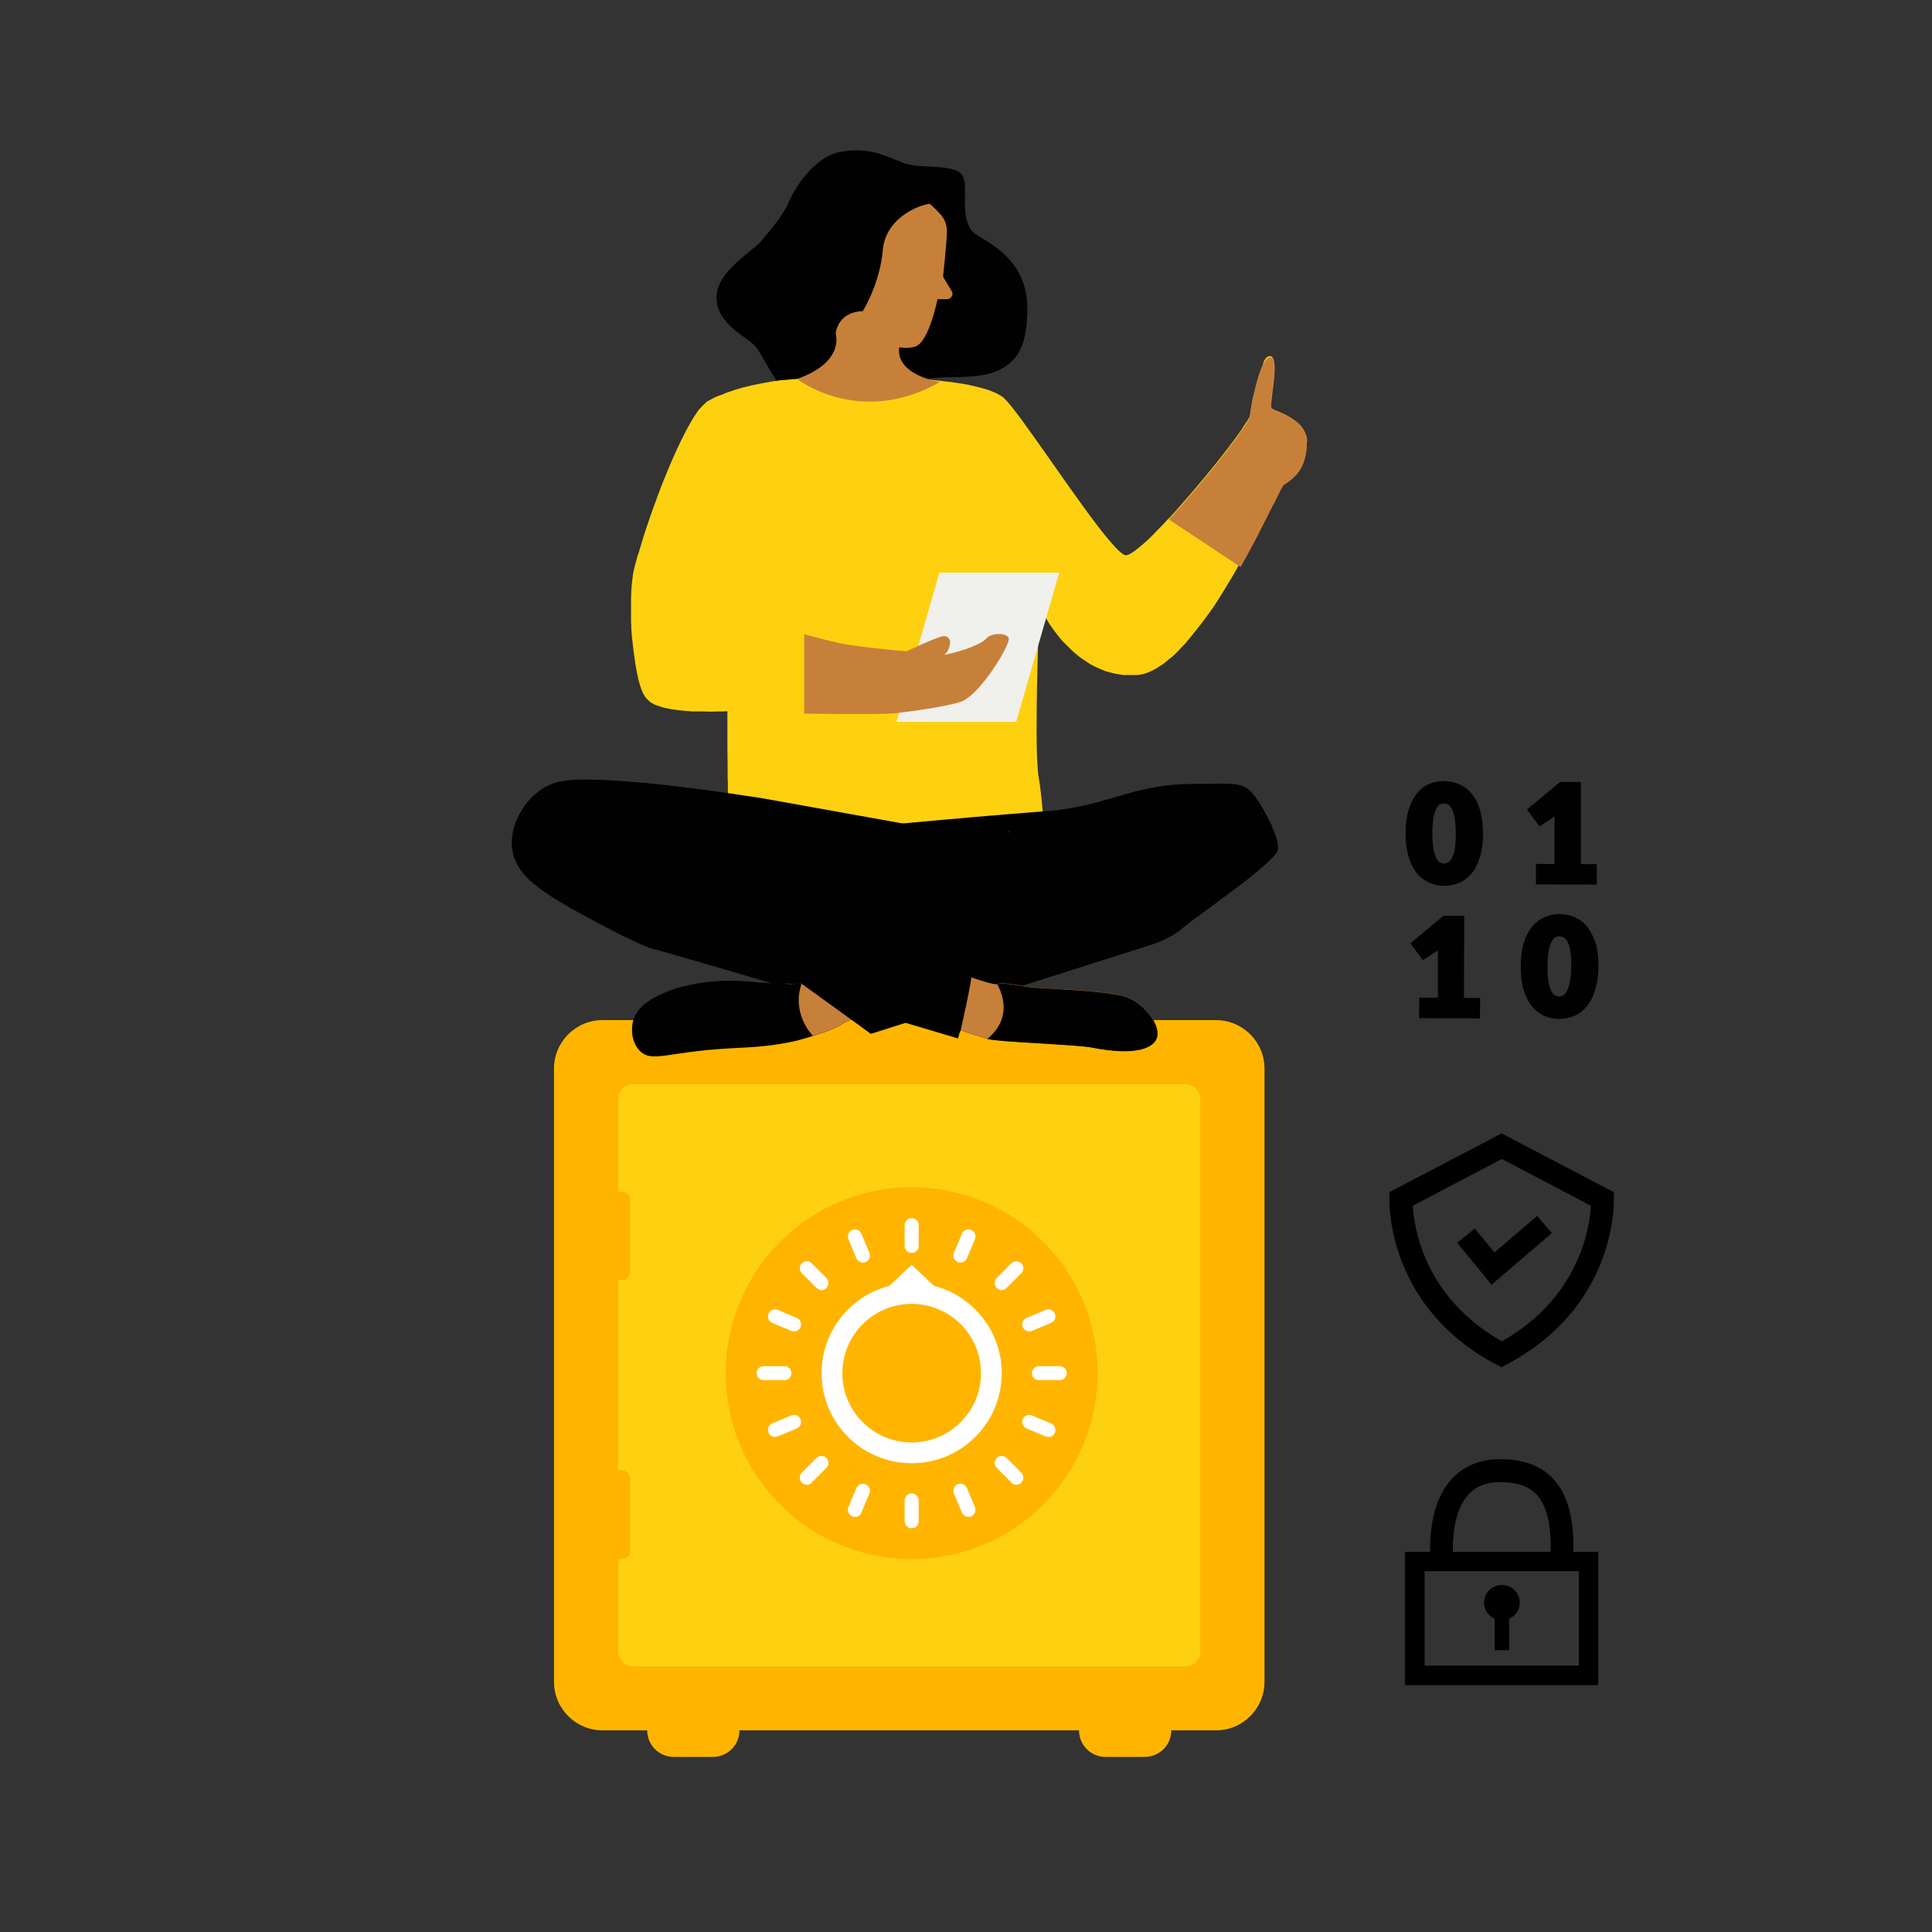
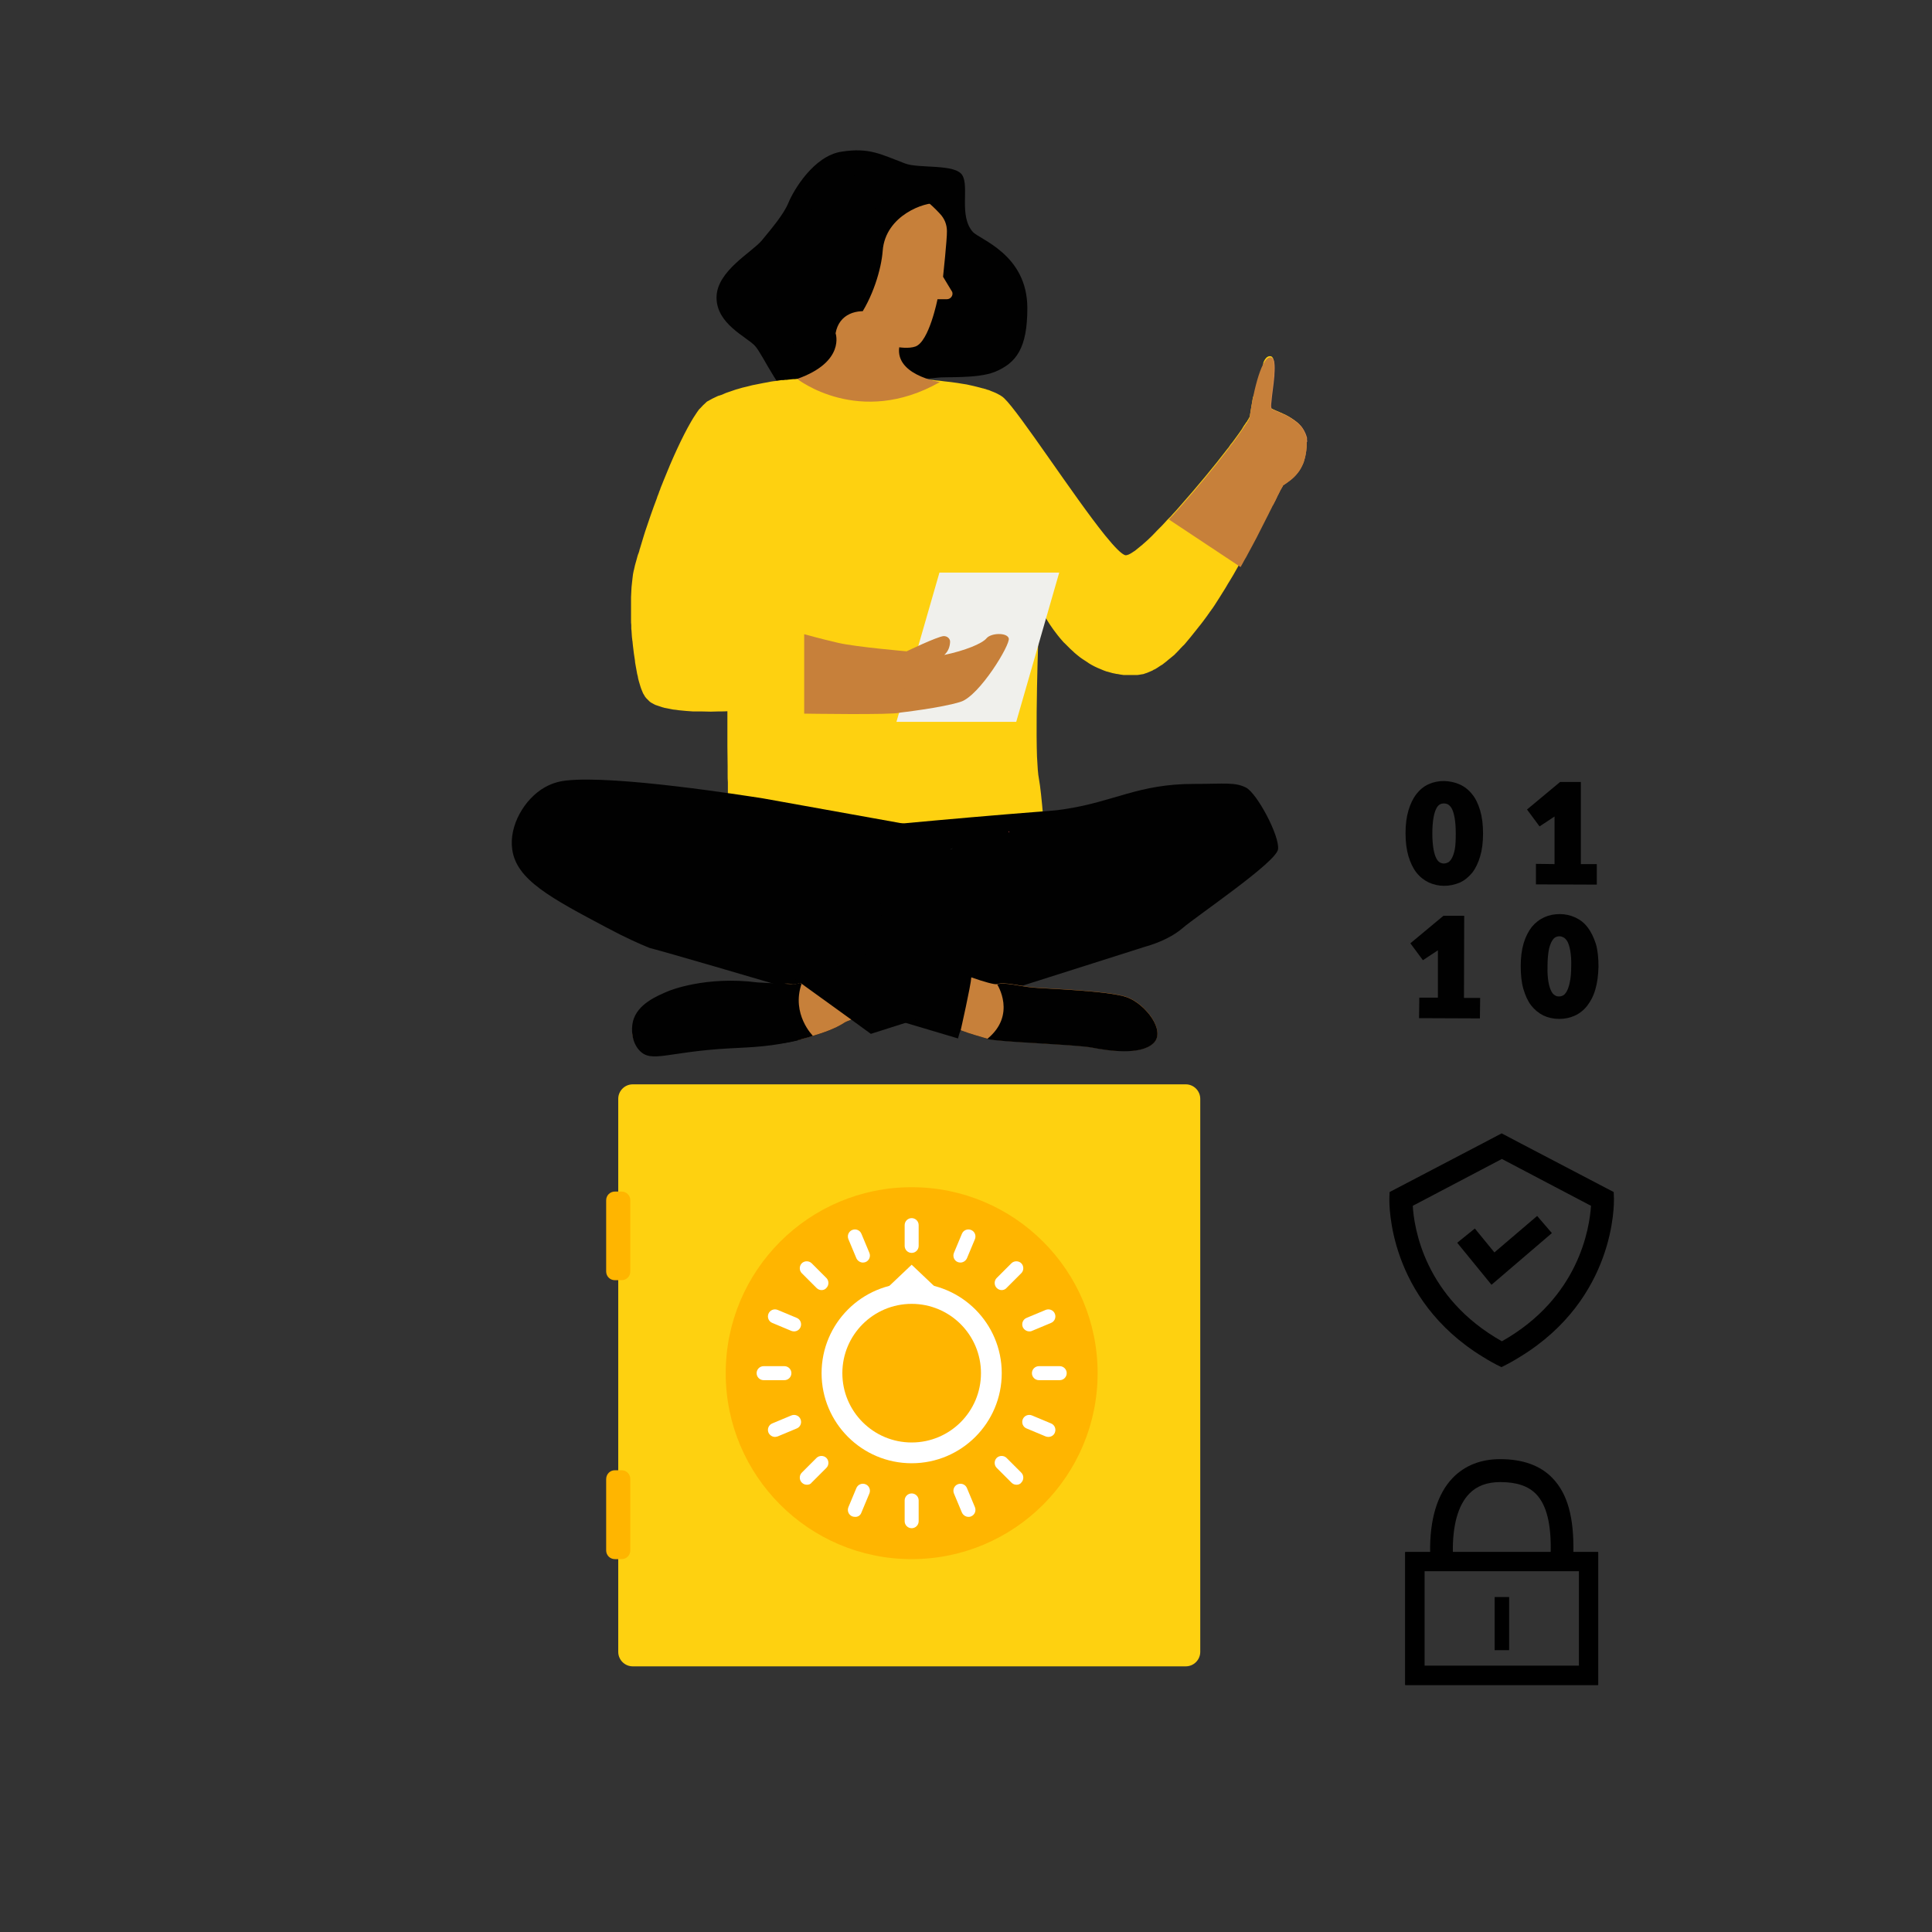
<svg xmlns="http://www.w3.org/2000/svg" version="1.1" id="Layer_1" x="0px" y="0px" viewBox="0 0 800 800" style="enable-background:new 0 0 800 800;" xml:space="preserve">
  <rect x="0" y="0" width="800" height="800" fill="#333333" stroke="none" />
  <style type="text/css">
	.st0{fill:#FFB500;}
	.st1{fill:#FED110;}
	.st2{fill:#FFFFFF;}
	.st3{fill:#010101;}
	.st4{fill:#D5864F;}
	.st5{fill:#C7803A;}
	.st6{fill:#F0F0EC;}
	.st7{fill:#E85358;}
	.st8{fill:#525252;}
</style>
  <g id="webinar_compliance_and_security">
-     <path class="st0" d="M503.4,422.4H249.5c-11.1,0-20.1,9-20.1,20.1v253.9c0,11.1,9,20.1,20.1,20.1h18.5c0,6.1,4.9,11,11,11h16.2   c6.1,0,11-4.9,11-11h140.6c0,6.1,4.9,11,11,11h16.2c6.1,0,11-4.9,11-11h18.5c11.1,0,20.1-9,20.1-20.1V442.5   C523.6,431.4,514.6,422.4,503.4,422.4L503.4,422.4z" />
    <path class="st1" d="M262,449h229c3.3,0,6,2.7,6,6v229c0,3.3-2.7,6-6,6H262c-3.3,0-6-2.7-6-6V455C256,451.7,258.7,449,262,449z" />
    <circle class="st0" cx="377.5" cy="568.6" r="77" />
    <circle class="st0" cx="377.5" cy="568.6" r="69.1" />
    <circle class="st2" cx="377.5" cy="568.6" r="37.3" />
    <polygon class="st2" points="389.2,534.8 365.8,534.8 377.5,523.7  " />
    <path class="st2" d="M377.5,518.8c-1.6,0-2.9-1.3-2.9-2.9v-8.6c0-1.6,1.3-2.9,2.9-2.9s2.9,1.3,2.9,2.9v8.6   C380.4,517.5,379.1,518.8,377.5,518.8z" />
    <path class="st2" d="M357.3,522.8c-1.1,0-2.2-0.7-2.7-1.8l-3.3-7.9c-0.6-1.5,0.1-3.2,1.6-3.8c1.5-0.6,3.2,0.1,3.8,1.6l3.3,7.9   c0.6,1.5-0.1,3.2-1.6,3.8C358.1,522.7,357.7,522.8,357.3,522.8L357.3,522.8z" />
    <path class="st2" d="M340.2,534.2c-0.8,0-1.5-0.3-2.1-0.9l-6.1-6.1c-1.1-1.1-1.1-3,0-4.1s3-1.1,4.1,0l6.1,6.1c1.1,1.1,1.1,3,0,4.1   C341.7,533.9,341,534.2,340.2,534.2z" />
    <path class="st2" d="M328.8,551.3c-0.4,0-0.8-0.1-1.1-0.2l-7.9-3.3c-1.5-0.6-2.2-2.3-1.6-3.8c0.6-1.5,2.3-2.2,3.8-1.6l7.9,3.3   c1.5,0.6,2.2,2.3,1.6,3.8C331,550.7,329.9,551.3,328.8,551.3L328.8,551.3z" />
    <path class="st2" d="M324.8,571.5h-8.6c-1.6,0-2.9-1.3-2.9-2.9s1.3-2.9,2.9-2.9h8.6c1.6,0,2.9,1.3,2.9,2.9S326.4,571.5,324.8,571.5   z" />
    <path class="st2" d="M320.9,595c-1.1,0-2.2-0.7-2.7-1.8c-0.6-1.5,0.1-3.2,1.6-3.8l7.9-3.3c1.5-0.6,3.2,0.1,3.8,1.6   c0.6,1.5-0.1,3.2-1.6,3.8l-7.9,3.3C321.6,594.9,321.2,595,320.9,595L320.9,595z" />
    <path class="st2" d="M334.1,614.8c-0.8,0-1.5-0.3-2.1-0.9c-1.1-1.1-1.1-3,0-4.1l6.1-6.1c1.1-1.1,3-1.1,4.1,0s1.1,3,0,4.1l-6.1,6.1   C335.6,614.6,334.9,614.8,334.1,614.8z" />
    <path class="st2" d="M354,628.1c-0.4,0-0.8-0.1-1.1-0.2c-1.5-0.6-2.2-2.3-1.6-3.8l3.3-7.9c0.6-1.5,2.3-2.2,3.8-1.6   c1.5,0.6,2.2,2.3,1.6,3.8l-3.3,7.9C356.3,627.5,355.2,628.2,354,628.1L354,628.1z" />
    <path class="st2" d="M377.5,632.8c-1.6,0-2.9-1.3-2.9-2.9v-8.6c0-1.6,1.3-2.9,2.9-2.9s2.9,1.3,2.9,2.9v8.6   C380.4,631.5,379.1,632.8,377.5,632.8z" />
    <path class="st2" d="M401,628.1c-1.1,0-2.2-0.7-2.7-1.8l-3.3-7.9c-0.6-1.5,0.1-3.2,1.6-3.8c1.5-0.6,3.2,0.1,3.8,1.6l3.3,7.9   c0.6,1.5-0.1,3.2-1.6,3.8C401.7,628.1,401.3,628.1,401,628.1L401,628.1z" />
    <path class="st2" d="M420.9,614.8c-0.8,0-1.5-0.3-2.1-0.9l-6.1-6.1c-1.1-1.1-1.1-3,0-4.1s3-1.1,4.1,0l6.1,6.1c1.1,1.1,1.1,3,0,4.1   C422.4,614.6,421.6,614.8,420.9,614.8z" />
    <path class="st2" d="M434.1,595c-0.4,0-0.8-0.1-1.1-0.2l-7.9-3.3c-1.5-0.6-2.2-2.3-1.6-3.8c0.6-1.5,2.3-2.2,3.8-1.6l7.9,3.3   c1.5,0.6,2.2,2.3,1.6,3.8C436.4,594.3,435.3,595,434.1,595L434.1,595z" />
    <path class="st2" d="M438.8,571.5h-8.6c-1.6,0-2.9-1.3-2.9-2.9s1.3-2.9,2.9-2.9h8.6c1.6,0,2.9,1.3,2.9,2.9S440.4,571.5,438.8,571.5   z" />
    <path class="st2" d="M426.2,551.3c-1.1,0-2.2-0.7-2.7-1.8c-0.6-1.5,0.1-3.2,1.6-3.8l7.9-3.3c1.5-0.6,3.2,0.1,3.8,1.6   c0.6,1.5-0.1,3.2-1.6,3.8l-7.9,3.3C426.9,551.3,426.6,551.3,426.2,551.3L426.2,551.3z" />
    <path class="st2" d="M414.8,534.2c-0.8,0-1.5-0.3-2.1-0.9c-1.1-1.1-1.1-3,0-4.1l6.1-6.1c1.1-1.1,3-1.1,4.1,0s1.1,3,0,4.1l-6.1,6.1   C416.3,533.9,415.5,534.2,414.8,534.2z" />
    <path class="st2" d="M397.7,522.8c-0.4,0-0.8-0.1-1.1-0.2c-1.5-0.6-2.2-2.3-1.6-3.8l3.3-7.9c0.6-1.5,2.3-2.2,3.8-1.6   c1.5,0.6,2.2,2.3,1.6,3.8l-3.3,7.9C399.9,522.1,398.8,522.8,397.7,522.8L397.7,522.8z" />
    <circle class="st0" cx="377.5" cy="568.6" r="28.7" />
    <path class="st0" d="M254.6,493.4h2.8c2,0,3.6,1.6,3.6,3.6v29.5c0,2-1.6,3.6-3.6,3.6h-2.8c-2,0-3.6-1.6-3.6-3.6V497   C251,495,252.6,493.4,254.6,493.4z" />
    <path class="st0" d="M255.6,499h0.9c0.6,0,1.1,0.5,1.1,1.1v16c0,0.6-0.5,1.1-1.1,1.1h-0.9c-0.6,0-1.1-0.5-1.1-1.1v-16   C254.5,499.5,255,499,255.6,499z" />
    <path class="st0" d="M255.6,520h0.9c0.6,0,1.1,0.5,1.1,1.1v2.4c0,0.6-0.5,1.1-1.1,1.1h-0.9c-0.6,0-1.1-0.5-1.1-1.1v-2.4   C254.5,520.5,255,520,255.6,520z" />
    <path class="st0" d="M254.6,608.8h2.8c2,0,3.6,1.6,3.6,3.6V642c0,2-1.6,3.6-3.6,3.6h-2.8c-2,0-3.6-1.6-3.6-3.6v-29.5   C251,610.4,252.6,608.8,254.6,608.8z" />
    <path class="st0" d="M255.6,614.5h0.9c0.6,0,1.1,0.5,1.1,1.1v16c0,0.6-0.5,1.1-1.1,1.1h-0.9c-0.6,0-1.1-0.5-1.1-1.1v-16   C254.5,615,255,614.5,255.6,614.5z" />
    <path class="st0" d="M255.6,635.5h0.9c0.6,0,1.1,0.5,1.1,1.1v2.4c0,0.6-0.5,1.1-1.1,1.1h-0.9c-0.6,0-1.1-0.5-1.1-1.1v-2.4   C254.5,636,255,635.5,255.6,635.5z" />
  </g>
  <g id="devopsagile">
    <path class="st3" d="M374.8,67.7c5.8,2.2,20.8,0,23.7,4.9s-1.5,16.8,4.3,23.4c2.8,3.2,22.6,9.3,22.6,31.6   c0,16.5-4.5,22.7-13.5,26.4c-7.2,2.9-20.7,1.9-23.8,2.4s-22,1.1-29.5,3.9c-7.5,2.9-18.8,9.6-26.9,7.2c-8.1-2.3-15.6-20.6-19.1-24.3   c-3.5-3.8-15.9-9-15.9-20c0-11,14.8-18.8,18.8-23.7c4-4.9,9-10.7,11-15.6s10.4-19.4,22-21.1C360,61,364.7,63.9,374.8,67.7   L374.8,67.7z" />
    <path class="st1" d="M541,182.7c0-0.3,0-0.5-0.1-0.8c0-0.1,0-0.2,0-0.3c0-0.1,0-0.2,0-0.3c0-0.2-0.1-0.4-0.1-0.6   c0-0.2-0.1-0.4-0.2-0.6c0-0.2-0.1-0.4-0.2-0.5c0-0.1-0.1-0.2-0.1-0.3c-0.1-0.2-0.2-0.4-0.3-0.6c-0.1-0.1-0.1-0.2-0.2-0.4   s-0.1-0.2-0.2-0.4c-0.1-0.1-0.1-0.2-0.2-0.3s-0.1-0.2-0.2-0.3c-0.1-0.2-0.3-0.4-0.4-0.6c-0.2-0.2-0.3-0.4-0.5-0.6   c-0.6-0.7-1.2-1.3-2-1.8c0,0-0.1-0.1-0.1-0.1c-0.1-0.1-0.3-0.2-0.4-0.3c-0.8-0.6-1.7-1.1-2.5-1.6c-0.2-0.1-0.4-0.2-0.6-0.3   c-0.3-0.2-0.7-0.4-1-0.5c-0.3-0.1-0.5-0.2-0.8-0.4c-0.1,0-0.1-0.1-0.2-0.1c0,0,0,0-0.1,0v0c-0.1,0-0.1-0.1-0.2-0.1   c-1.4-0.6-2.6-1.1-3.4-1.5c-0.2-0.1-0.3-0.2-0.5-0.2c0,0-0.1-0.1-0.1-0.1l0,0l0,0c-0.1-0.1-0.1-0.1-0.2-0.1v0c0,0,0,0,0,0   c0,0-0.1-0.1-0.1-0.1c0,0,0,0,0-0.1c0,0,0-0.1-0.1-0.1c0-0.1-0.1-0.1-0.1-0.3c0,0,0,0,0-0.1c0-0.1-0.1-0.2-0.1-0.3c0,0,0-0.1,0-0.1   c0,0,0-0.1,0-0.1l0,0c0,0,0-0.1,0-0.1c0-0.2-0.1-0.4-0.1-0.7l0.5-1.3c0.3-2.7,0.9-6.9,1.2-10.6c-1.7-0.1-3.5-0.1-3.5-0.2   c0-0.1,1.9-0.2,3.6-0.3c0.3-3.9,0.1-7.1-1.5-7.1h-0.1c-0.1,0-0.1,0-0.2,0c-0.1,0-0.2,0-0.2,0c-0.1,0-0.2,0.1-0.3,0.1   c-0.1,0-0.1,0-0.2,0.1c-0.1,0-0.1,0.1-0.2,0.1c-0.1,0.1-0.2,0.1-0.3,0.2c0,0-0.1,0.1-0.1,0.1c-0.4,0.4-0.7,0.8-1,1.4   c0,0.1-0.1,0.2-0.1,0.3c0,0.1-0.1,0.1-0.1,0.2c0,0.1,0,0.1-0.1,0.2c0,0,0,0.1,0,0.1c0,0.1,0,0.1,0,0.2c0,0.1-0.1,0.3-0.1,0.4   c0,0.1,0,0.2,0,0.2l0,0.2c0,0.3-0.1,0.5-0.1,0.8c0,0.1,0,0.3-0.1,0.4c-0.1,0.6-0.1,1.1-0.2,1.8c0,0.4,0,0.8-0.1,1.1   c0,0.3-2.3,5.8-3.7,9.2l-1.2,7.2c0,0.1,0,0.2,0,0.2c0,0.1,0,0.2-0.1,0.3c0,0.1-0.1,0.2-0.1,0.4c0,0.1,0,0.1-0.1,0.1   c-0.1,0.2-0.2,0.5-0.4,0.8c-0.2,0.3-0.4,0.6-0.6,1c0,0.1-0.1,0.1-0.2,0.2c-0.1,0.1-0.1,0.2-0.2,0.3c-0.1,0.1-0.1,0.2-0.2,0.3h0   c-0.1,0.1-0.1,0.2-0.2,0.3l-0.2,0.3c0,0-0.1,0.1-0.1,0.1l0,0l0,0c-0.2,0.3-0.3,0.5-0.5,0.8h0c0,0,0,0.1-0.1,0.1c0,0,0,0,0,0.1   c-0.2,0.3-0.3,0.5-0.5,0.8c-0.7,1.1-1.6,2.2-2.5,3.5c-0.4,0.5-0.7,1-1.1,1.5c-0.3,0.4-0.6,0.8-0.9,1.1c-0.2,0.3-0.4,0.6-0.6,0.9   s-0.4,0.6-0.7,0.9c-5.5,7.2-12.9,16.1-19.9,24c-0.9,1-1.8,2.1-2.7,3c-0.3,0.3-0.5,0.6-0.8,0.9c-0.1,0.1-0.2,0.3-0.4,0.4   c-0.1,0.1-0.2,0.2-0.4,0.4h0v0c-0.2,0.3-0.5,0.5-0.8,0.8c-0.3,0.3-0.5,0.6-0.8,0.9c-0.5,0.5-0.9,1-1.4,1.5c-1.4,1.4-2.7,2.7-3.9,4   c-1.4,1.4-2.7,2.6-4,3.7c-0.2,0.2-0.4,0.4-0.6,0.5c-0.8,0.7-1.5,1.2-2.2,1.8c-0.1,0.1-0.3,0.2-0.5,0.4c-0.1,0-0.1,0.1-0.2,0.1   c-0.1,0.1-0.2,0.2-0.3,0.2c-1.5,1.1-2.7,1.6-3.4,1.5c-1.5-0.3-4.5-3.4-8.4-8.2c-13-16.1-35.5-50.9-41.8-56.8   c-0.2-0.2-0.5-0.4-0.7-0.6c-0.1-0.1-0.2-0.1-0.3-0.2c-0.1-0.1-0.2-0.1-0.3-0.2c-0.1-0.1-0.3-0.2-0.5-0.3c-0.1-0.1-0.3-0.2-0.4-0.2   c-0.1-0.1-0.2-0.1-0.3-0.2c-0.1-0.1-0.3-0.1-0.4-0.2c-0.2-0.1-0.4-0.2-0.6-0.3c-0.4-0.2-0.8-0.3-1.2-0.5c-0.2-0.1-0.4-0.1-0.5-0.2   c0,0,0,0,0,0c-0.2-0.1-0.4-0.1-0.5-0.2c-0.1-0.1-0.3-0.1-0.5-0.2c-0.2-0.1-0.5-0.2-0.7-0.2c-0.3-0.1-0.5-0.2-0.8-0.3   c-0.3-0.1-0.5-0.1-0.8-0.2c-0.1-0.1-0.2-0.1-0.4-0.1c-0.4-0.1-0.7-0.2-1.1-0.3c-0.9-0.2-1.8-0.5-2.8-0.7c-0.3-0.1-0.6-0.1-0.9-0.2   c-0.3-0.1-0.6-0.1-0.9-0.2c-0.3-0.1-0.6-0.1-0.9-0.2c-0.6-0.1-1.3-0.2-1.9-0.3c-0.6-0.1-1.2-0.2-1.8-0.3c-1-0.1-1.9-0.3-2.9-0.4   c-0.3,0-0.6-0.1-0.9-0.1c-0.6-0.1-1.2-0.1-1.8-0.2c-0.5-0.1-1-0.1-1.5-0.2c-0.3,0-0.7-0.1-1-0.1c-0.4,0-0.8-0.1-1.2-0.1   c-0.2,0-0.4,0-0.5-0.1c-0.5-0.1-1.1-0.1-1.6-0.1c-0.7-0.1-1.4-0.1-2-0.2c-0.4,0-0.7-0.1-1.1-0.1c-0.7-0.1-1.3-0.1-2-0.1   c0,0-0.1,0-0.1,0c-0.2,0-0.4,0-0.5,0c-0.1,0-0.3,0-0.4,0c-0.1,0-0.2,0-0.4,0c-0.3,0-0.6-0.1-0.9-0.1c-0.1,0-0.3,0-0.4,0   c-0.2,0-0.4,0-0.6,0c-0.2,0-0.4,0-0.6,0c-0.1,0-0.2,0-0.3,0c-0.9-0.1-1.6-0.1-2.5-0.1v0c-0.2,0-0.4,0-0.6,0c-0.5,0-0.8,0-0.8,0   h-36.2c-0.8,0-1.6,0-2.4,0c-0.8,0-1.7,0.1-2.5,0.1c-0.3,0-0.6,0.1-1,0.1c-0.5,0.1-1,0.1-1.6,0.1c-0.3,0-0.6,0.1-1,0.1   c-0.3,0-0.6,0.1-0.9,0.1c-0.4,0.1-0.9,0.1-1.3,0.1c-0.4,0.1-0.9,0.1-1.3,0.1c-0.1,0-0.2,0-0.3,0c-0.4,0.1-0.9,0.1-1.3,0.2   c-0.4,0.1-0.9,0.1-1.3,0.2c-0.1,0-0.2,0-0.2,0c-0.5,0.1-0.9,0.1-1.4,0.2c-0.5,0.1-1,0.2-1.5,0.3c-0.5,0.1-1.1,0.2-1.7,0.3   c-1.2,0.2-2.3,0.5-3.5,0.7c-0.7,0.1-1.5,0.3-2.2,0.5c-0.4,0.1-0.8,0.2-1.2,0.3c-0.6,0.1-1.1,0.3-1.7,0.4l-0.7,0.2   c-0.2,0.1-0.4,0.1-0.7,0.2c-0.1,0-0.2,0.1-0.3,0.1c-0.4,0.1-0.8,0.2-1.1,0.3c-0.9,0.3-1.8,0.6-2.6,0.9c-0.2,0.1-0.4,0.1-0.6,0.2   c-0.6,0.2-1.2,0.4-1.8,0.7c-0.1,0.1-0.3,0.1-0.4,0.2c-0.1,0-0.2,0.1-0.3,0.1c-0.2,0.1-0.4,0.2-0.6,0.2c-0.2,0.1-0.4,0.2-0.6,0.2   l-0.3,0.1c-0.2,0.1-0.4,0.1-0.5,0.2c-1.4,0.6-2.7,1.3-3.9,2c-0.3,0.1-0.6,0.4-0.8,0.6c-0.1,0.1-0.1,0.1-0.2,0.2   c-0.6,0.5-1.3,1.2-2,2c-0.1,0.1-0.2,0.2-0.3,0.3c-0.1,0.1-0.2,0.2-0.3,0.3c-0.1,0.1-0.2,0.2-0.3,0.4c-0.4,0.5-0.7,1-1.1,1.6   c-0.7,1-1.3,2-2,3.2c-3.7,6.4-7.8,15.4-11.5,24.7c-0.3,0.7-0.5,1.4-0.8,2c-0.2,0.5-0.4,1-0.5,1.4c-0.2,0.4-0.4,0.9-0.5,1.3   c-0.1,0.3-0.2,0.5-0.3,0.8c-0.2,0.5-0.4,0.9-0.5,1.4c-1.8,4.7-3.4,9.4-4.8,13.6c-0.2,0.6-0.4,1.3-0.6,1.9c-0.6,1.9-1.1,3.6-1.6,5.3   c-0.1,0.2-0.1,0.4-0.2,0.6c0,0.2-0.1,0.4-0.1,0.5c-0.1,0.3-0.2,0.6-0.3,0.9c0,0.1,0,0.1-0.1,0.2c-0.1,0.3-0.2,0.6-0.3,0.9   c-0.3,1-0.5,2-0.8,2.9c-0.1,0.4-0.2,0.7-0.3,1.1c-0.1,0.6-0.3,1.2-0.4,1.8c0,0.1-0.1,0.2-0.1,0.3c-0.2,0.9-0.4,2-0.5,3.2   c-0.1,0.6-0.1,1.2-0.2,1.8c-0.1,0.6-0.1,1.3-0.2,1.9c0,0.6-0.1,1.3-0.1,2c0,0.7-0.1,1.4-0.1,2.1c0,0.4,0,0.8,0,1.1   c0,0.7,0,1.5,0,2.2c0,0.4,0,0.9,0,1.3c0,0.5,0,1,0,1.6v0.4c0,0.5,0,0.9,0,1.4c0,0.5,0,1,0,1.5c0,0.7,0,1.4,0.1,2.1   c0,0.3,0,0.5,0,0.8c0,0.5,0,1,0.1,1.5c0.1,1.2,0.1,2.4,0.3,3.6c0,0.2,0,0.5,0.1,0.7c0,0.4,0.1,0.7,0.1,1.1l0.1,0.9   c0.2,2,0.5,4,0.8,5.9c0,0.3,0.1,0.7,0.1,1c0.2,1.4,0.5,2.6,0.7,3.9c0,0.2,0.1,0.4,0.1,0.6c0.1,0.4,0.2,0.8,0.3,1.2   c0,0.2,0.1,0.4,0.1,0.6l0.1,0.5c0.1,0.4,0.2,0.7,0.3,1.1c0.1,0.4,0.2,0.7,0.3,1s0.2,0.7,0.3,1c0.1,0.3,0.2,0.6,0.3,0.9   c0.2,0.6,0.5,1.1,0.7,1.7c0.1,0.2,0.2,0.5,0.4,0.7c0.3,0.6,0.6,1.1,1,1.5c0.1,0.1,0.1,0.1,0.2,0.2c0.1,0.1,0.1,0.1,0.2,0.2   c0.1,0.1,0.1,0.1,0.2,0.2c0,0,0.1,0.1,0.2,0.2c0.1,0.1,0.2,0.2,0.3,0.3c0.1,0.1,0.2,0.2,0.3,0.3c0.1,0.1,0.3,0.2,0.4,0.3   c0.1,0.1,0.3,0.2,0.5,0.3c0.3,0.2,0.7,0.4,1.1,0.6c0.1,0.1,0.3,0.1,0.4,0.2c0.4,0.1,0.8,0.3,1.2,0.4c0.4,0.1,0.8,0.3,1.2,0.4   c0.2,0.1,0.4,0.1,0.6,0.2c0.2,0,0.4,0.1,0.7,0.2c0,0,0,0,0,0c0.2,0,0.4,0.1,0.6,0.1c1,0.2,2,0.4,3,0.6c0.3,0,0.6,0.1,1,0.1h0   c0.5,0.1,1,0.1,1.4,0.2c2,0.2,4,0.4,6,0.5c0.3,0,0.6,0,0.9,0c0.3,0,0.6,0,1,0c0.5,0,0.9,0,1.4,0c0.2,0,0.4,0,0.5,0   c2.4,0.1,4.6,0.1,6.3,0h0.3c0.3,0,0.6,0,0.9,0h0.1c1.7,0,2.7-0.1,2.7-0.1v0.3l0,0.4v0.5l0,0.1v0.5l0,0.4l0,1.1l0,1.2v0.3l0,0.9   c0,0.1,0,0.2,0,0.4v0.4c0,0.2,0,0.5,0,0.8c0,0.1,0,0.3,0,0.4c0,0.2,0,0.5,0,0.8v0.5c0,0.4,0,0.9,0,1.3v0.2c0,0.3,0,0.5,0,0.8   c0,0.2,0,0.4,0,0.6v0.3c0,0.5,0,1,0,1.5c0,0.3,0,0.6,0,0.9l0.1,8.3l0,0.3l0,1.9c0,0.3,0,0.7,0,1c0,1.1,0,2.3,0.1,3.4   c0,0.8,0,47.5,0,48.3c0,0.6,0,1.1,0,1.7c0,0.8,0,1.5,0,2.2c0,0.3,0,0.5,0,0.8c0,0.3,0,0.6,0,0.9c0,0.4,0,0.7,0,1.1   c0,0.2,0,0.4,0,0.5c0,0.4,0,0.7,0,1.1v0.4c0,1.3,0,2.6,0.1,3.8c0,0.3,0,0.7,0,1v0.5c0,0.5,0,0.9,0,1.4c0,1,0,2,0,2.8   c0,0.3,0,0.6,0,0.9v0.1c5.7,1,11,3.1,16.8,4c4.8,0.8,7.8,6,7.8,10.6c7.3,0.2,16.3,0.3,26.1,0.2c28.3-0.1,63-1.7,81.6-7.7   c2-6.2-1.4-64.4-3.6-76.1c-0.4-1.9-0.6-5.2-0.8-9.2c-0.7-20.6,1-62.4,1-62.4s2.5,5.8,7.6,12.2c0.7,0.9,1.4,1.7,2.2,2.6   c0.2,0.2,0.4,0.5,0.7,0.7c0.1,0.1,0.2,0.2,0.4,0.4c0.6,0.6,1.2,1.2,1.8,1.8c0.4,0.4,0.8,0.7,1.2,1.1c0.1,0.1,0.3,0.2,0.4,0.4   c0.7,0.6,1.5,1.3,2.3,1.9c0.1,0.1,0.3,0.2,0.4,0.3c0.2,0.2,0.5,0.3,0.7,0.5c0.8,0.5,1.5,1,2.3,1.5c0.1,0.1,0.3,0.2,0.4,0.3   c1.6,1,3.2,1.8,5,2.5c0.2,0.1,0.5,0.2,0.7,0.3c0.4,0.2,0.8,0.3,1.3,0.5c0.2,0.1,0.5,0.2,0.7,0.2c0.7,0.2,1.4,0.4,2.1,0.6   c0.2,0,0.3,0.1,0.5,0.1c0.1,0,0.3,0.1,0.5,0.1c0.4,0.1,0.8,0.2,1.2,0.2c0.2,0,0.4,0.1,0.5,0.1c0.2,0,0.4,0.1,0.5,0.1   c0.5,0.1,1,0.1,1.4,0.2c0.2,0,0.4,0,0.6,0c0.1,0,0.2,0,0.4,0c0.3,0,0.6,0,0.9,0c0.1,0,0.1,0,0.2,0c0.2,0,0.4,0,0.5,0   c0.5,0,0.9,0,1.4,0c0.2,0,0.4,0,0.6,0c0,0,0,0,0.1,0c0.1,0,0.1,0,0.2,0c0.1,0,0.3,0,0.5,0h0c0.1,0,0.3,0,0.4,0   c0.3,0,0.5-0.1,0.8-0.1c0,0,0,0,0,0c0.2,0,0.3-0.1,0.5-0.1c0,0,0.1,0,0.1,0c0.1,0,0.3-0.1,0.5-0.1c0,0,0.1,0,0.1,0   c0.2,0,0.4-0.1,0.5-0.1c0.2,0,0.4-0.1,0.5-0.2c0.1,0,0.3-0.1,0.4-0.1c0.4-0.1,0.8-0.3,1.3-0.5c0.2-0.1,0.5-0.2,0.7-0.3   c0.2-0.1,0.4-0.2,0.7-0.3c0.2-0.1,0.4-0.2,0.5-0.3c0.1-0.1,0.3-0.2,0.5-0.2c0.7-0.4,1.5-0.9,2.2-1.4c0.3-0.2,0.6-0.4,1-0.6   c0.2-0.1,0.3-0.3,0.5-0.4c0.7-0.5,1.4-1.1,2.1-1.7c0.3-0.3,0.7-0.5,1-0.8c0.1-0.1,0.3-0.3,0.5-0.4c0.2-0.2,0.4-0.4,0.6-0.5   c0.3-0.3,0.7-0.6,1-1c0.2-0.2,0.4-0.3,0.5-0.5c0.2-0.2,0.3-0.3,0.5-0.5c0.3-0.4,0.7-0.7,1-1.1c0.2-0.2,0.4-0.4,0.5-0.5   c0.2-0.2,0.3-0.4,0.5-0.5c0.4-0.4,0.7-0.7,1-1.1c0.2-0.2,0.3-0.4,0.5-0.6c0.5-0.6,1-1.2,1.5-1.8c0.8-1,1.6-2,2.4-3   c0.4-0.5,0.7-0.9,1.1-1.4c0.2-0.2,0.3-0.4,0.5-0.6c0.3-0.4,0.7-0.9,1-1.3c0.7-0.9,1.3-1.8,2-2.7c0.1-0.2,0.3-0.5,0.5-0.7   c0.3-0.5,0.6-0.9,1-1.4c0.1-0.2,0.3-0.5,0.5-0.7c0.6-0.9,1.3-1.9,1.9-2.9c0.3-0.5,0.6-0.9,0.9-1.4h0c0.8-1.3,1.7-2.7,2.5-4   c0.2-0.3,0.4-0.7,0.6-1c0.4-0.7,0.8-1.4,1.2-2c0.2-0.3,0.4-0.7,0.6-1c0.4-0.7,0.8-1.3,1.2-2l0.1-0.2c0.5-0.9,1.1-1.9,1.6-2.8   c0,0,0,0,0,0c0.5-1,1.1-2,1.6-2.9c0.5-0.8,0.9-1.7,1.4-2.5c1.3-2.4,2.5-4.7,3.7-6.9c0.1-0.3,0.3-0.5,0.4-0.8   c1.3-2.5,2.5-4.9,3.6-7.1c0.5-1,1-1.9,1.4-2.8c0.4-0.9,0.9-1.8,1.3-2.6c0.7-1.3,1.3-2.5,1.8-3.6c0.1-0.1,0.1-0.3,0.2-0.4   c0.1-0.1,0.1-0.3,0.2-0.4c0.1-0.3,0.3-0.6,0.4-0.8c0.3-0.6,0.6-1.2,0.9-1.7c0.2-0.4,0.4-0.8,0.6-1c0,0,0-0.1,0-0.1   c0-0.1,0.1-0.1,0.1-0.2c2.2-1.4,4.3-2.9,6-5.1c1-1.2,1.8-2.7,2.5-4.4c0.2-0.6,0.5-1.3,0.6-2.1c0.4-1.7,0.7-3.6,0.7-5.9v-0.2   C541.1,183.1,541.1,182.9,541,182.7L541,182.7z" />
    <path class="st4" d="M541.1,183.3v0.2c0,2.2-0.3,4.2-0.7,5.9c-0.2,0.7-0.4,1.4-0.6,2.1c-0.7,1.7-1.5,3.2-2.5,4.4   c-1.7,2.2-3.9,3.7-6,5.1c0,0.1-0.1,0.1-0.1,0.2c0,0,0,0.1,0,0.1c-0.2,0.3-0.4,0.6-0.6,1c-0.3,0.5-0.6,1-0.9,1.7   c-0.1,0.3-0.3,0.5-0.4,0.8c-0.1,0.1-0.2,0.3-0.2,0.4c-0.1,0.1-0.2,0.3-0.2,0.4c-0.5,1.1-1.1,2.3-1.8,3.6   c-8.9-5.1-15.6-16.6-18.7-22.8c0.2-0.3,0.4-0.6,0.7-0.9c0.2-0.3,0.4-0.6,0.7-0.9c0.3-0.4,0.6-0.8,0.8-1.1c0.4-0.5,0.8-1,1.1-1.5   c0.9-1.3,1.8-2.4,2.5-3.5c0.2-0.3,0.4-0.6,0.6-0.8c0-0.1,0-0.1,0.1-0.1c0.2-0.3,0.4-0.6,0.5-0.8v0c0,0,0.1-0.1,0.1-0.1   c0.1-0.1,0.1-0.2,0.2-0.3c0.1-0.1,0.1-0.2,0.2-0.3c0.1-0.1,0.1-0.2,0.2-0.3c0.1-0.1,0.1-0.2,0.2-0.3c0.1-0.1,0.1-0.2,0.2-0.2   c0.2-0.4,0.4-0.7,0.6-1s0.3-0.6,0.4-0.8c0-0.1,0-0.1,0.1-0.1c0-0.1,0.1-0.2,0.1-0.4c0-0.1,0-0.2,0.1-0.3c0-0.1,0-0.1,0-0.2   c0.2-1.5,0.6-4.2,1.2-7.2c1-5,2.5-10.9,4.3-14.4c0.9-1.7,1.8-2.8,2.8-2.9h0.1c1.6,0,1.8,3.2,1.5,7.1c0,0.2,0,0.4,0,0.5   c-0.3,3.7-1,7.9-1.2,10.6c-0.2,1.5-0.2,2.5,0,2.8c0,0,0,0.1,0,0.1c0,0,0,0.1,0.1,0.1c0,0,0,0,0,0.1c0.1,0.1,0.1,0.1,0.2,0.1   c0,0,0,0,0,0c0,0,0.1,0.1,0.1,0.1c0.1,0.1,0.3,0.1,0.5,0.2c0.8,0.4,2,0.8,3.4,1.5c0.1,0.1,0.2,0.1,0.2,0.1c0,0,0.1,0,0.1,0   c0.3,0.1,0.6,0.3,0.9,0.4c0.3,0.1,0.7,0.3,1,0.5c0.2,0.1,0.4,0.2,0.6,0.3c0.8,0.5,1.7,1,2.5,1.6c0.1,0.1,0.3,0.2,0.4,0.3   c0,0,0.1,0.1,0.1,0.1c0.7,0.5,1.4,1.1,2,1.8c0.2,0.2,0.4,0.4,0.5,0.6c0.2,0.2,0.3,0.4,0.4,0.6c0.1,0.1,0.2,0.2,0.2,0.3   s0.2,0.2,0.2,0.3c0.1,0.1,0.1,0.2,0.2,0.4c0.1,0.1,0.1,0.2,0.2,0.4c0.1,0.2,0.2,0.4,0.3,0.6c0,0.1,0.1,0.2,0.1,0.3   c0.1,0.2,0.1,0.3,0.2,0.5c0.1,0.2,0.1,0.4,0.2,0.6c0.1,0.2,0.1,0.4,0.1,0.6c0,0.1,0,0.2,0,0.3c0,0.1,0,0.2,0,0.3   c0,0.3,0.1,0.5,0.1,0.8C541.1,182.9,541.1,183.1,541.1,183.3L541.1,183.3z" />
    <path class="st5" d="M541.1,183.3v0.2c0,2.2-0.3,4.2-0.7,5.9c-0.2,0.7-0.4,1.4-0.6,2.1c-0.7,1.7-1.5,3.2-2.5,4.4   c-1.7,2.2-3.9,3.7-6,5.1c0,0.1-0.1,0.1-0.1,0.2c0,0,0,0.1,0,0.1c-0.2,0.3-0.4,0.6-0.6,1c-0.3,0.5-0.6,1-0.9,1.7   c-0.1,0.3-0.3,0.5-0.4,0.8c-0.1,0.1-0.2,0.3-0.2,0.4c-0.1,0.1-0.2,0.3-0.2,0.4c-0.5,1.1-1.1,2.3-1.8,3.6c-0.4,0.8-0.8,1.7-1.3,2.6   c-0.4,0.9-0.9,1.8-1.4,2.8c-1.1,2.2-2.3,4.6-3.6,7.1c-0.1,0.3-0.3,0.5-0.4,0.8c-1.2,2.2-2.4,4.6-3.7,6.9c-0.4,0.8-0.9,1.7-1.4,2.5   c-0.5,1-1.1,2-1.6,2.9L484,215.1h0c0.5-0.6,1-1.1,1.6-1.7c0.9-1,1.8-2,2.7-3c7-7.9,14.4-16.8,19.9-24c0.2-0.3,0.4-0.6,0.7-0.9   s0.4-0.6,0.6-0.9c0.3-0.4,0.6-0.8,0.9-1.1c0.4-0.5,0.7-1,1.1-1.5c0.9-1.3,1.8-2.4,2.5-3.5c0.2-0.3,0.4-0.5,0.5-0.8   c0-0.1,0.1-0.1,0.1-0.1c0.2-0.3,0.4-0.6,0.5-0.8c0,0,0,0,0,0v0c0,0,0.1-0.1,0.1-0.1c0.1-0.1,0.1-0.2,0.2-0.3   c0.1-0.1,0.1-0.2,0.2-0.3c0.1-0.1,0.1-0.2,0.2-0.3c0.1-0.1,0.1-0.2,0.2-0.3c0.1-0.1,0.1-0.2,0.2-0.2c0.2-0.4,0.4-0.7,0.6-1   s0.3-0.6,0.4-0.8c0-0.1,0-0.1,0.1-0.1c0-0.1,0.1-0.2,0.1-0.4c0-0.1,0-0.2,0.1-0.3c0-0.1,0-0.1,0-0.2c0.2-1.5,0.6-4.2,1.2-7.2   c1-5,2.5-10.9,4.3-14.4c0.9-1.7,1.8-2.8,2.8-2.9h0.1c1.6,0,1.8,3.2,1.5,7.1c0,0.2,0,0.4,0,0.5c-0.3,3.7-1,7.9-1.2,10.6   c-0.2,1.5-0.2,2.5,0,2.8c0,0,0,0.1,0,0.1c0,0,0,0.1,0.1,0.1c0,0,0,0,0,0.1c0.1,0.1,0.1,0.1,0.2,0.1c0,0,0,0,0,0   c0,0,0.1,0.1,0.1,0.1c0.1,0.1,0.3,0.1,0.5,0.2c0.8,0.4,2,0.8,3.4,1.5c0.1,0.1,0.2,0.1,0.2,0.1c0,0,0.1,0,0.1,0   c0.3,0.1,0.6,0.3,0.9,0.4c0.3,0.1,0.7,0.3,1,0.5c0.2,0.1,0.4,0.2,0.6,0.3c0.8,0.5,1.7,1,2.5,1.6c0.1,0.1,0.3,0.2,0.4,0.3   c0,0,0.1,0.1,0.1,0.1c0.7,0.5,1.4,1.1,2,1.8c0.2,0.2,0.4,0.4,0.5,0.6c0.2,0.2,0.3,0.4,0.4,0.6c0.1,0.1,0.2,0.2,0.2,0.3   s0.2,0.2,0.2,0.3c0.1,0.1,0.1,0.2,0.2,0.4c0.1,0.1,0.1,0.2,0.2,0.4c0.1,0.2,0.2,0.4,0.3,0.6c0,0.1,0.1,0.2,0.1,0.3   c0.1,0.2,0.1,0.3,0.2,0.5c0.1,0.2,0.1,0.4,0.2,0.6c0.1,0.2,0.1,0.4,0.1,0.6c0,0.1,0,0.2,0,0.3c0,0.1,0,0.2,0,0.3   c0,0.3,0.1,0.5,0.1,0.8C541,182.9,541,183.1,541.1,183.3L541.1,183.3z" />
    <polygon class="st6" points="420.8,298.9 371.2,298.9 389,237.1 438.6,237.1  " />
    <path class="st5" d="M375.4,269.7c0,0,12.7-6.1,15.3-6.3l0,0c1.5-0.1,2.9,1.1,2.7,2.6c-0.1,1.7-0.7,3.7-2.4,5.2   c8.6-1.8,15.7-4.7,17.5-6.9c1.8-2.2,8.4-2.5,9.2,0c0.8,2.5-12.1,23.8-19.9,26.3c-7.8,2.5-25.3,4.5-25.3,4.5L375.4,269.7   L375.4,269.7z" />
    <path class="st5" d="M375.4,269.7c0,0-20.9-1.8-28.3-3.5s-14.1-3.6-14.1-3.6v32.9c0,0,36.9,0.6,39.6-0.4   C375.2,294.2,375.3,269.7,375.4,269.7L375.4,269.7z" />
    <path class="st5" d="M379,143.5c5.7-1.9,9.2-19.6,9.2-19.6h3.9c1.5,0,2.7-1.5,2.2-3l-3.8-6.3c0,0,1.7-15.9,1.6-18.9   c0-2.7-1-5.2-2.9-7.2c-3.5-3.8-9.6-9.5-15.9-10.6c-22.9-3.9-35,7.4-35.2,28.9s25.5,35,25.5,35S373.8,145.3,379,143.5L379,143.5z" />
    <path class="st3" d="M387.9,84.2c-4.6-0.7-21.3,4.8-22.4,19.7c-1.1,14.9-14.1,48.3-38.8,38c-18.4-7.7,11.9-59.4,11.9-59.4   l19.2-12.3C357.8,70.2,385.1,75.6,387.9,84.2L387.9,84.2z" />
    <path class="st3" d="M369.2,81.5c0,0-10.3,6-15,13.1s-0.4,15.3-6.9,23.1c-6.5,7.8-13.2,10.2-26.3,13.8c15.4-6.4,18.8-9.7,22.5-15.7   c3.7-6,4-16.9,8.6-22.6C356.6,87.6,366.3,81.5,369.2,81.5L369.2,81.5z" />
    <path id="Neck" class="st5" d="M346,138c0,0,4.2,11.8-15.9,18.9c0,0,25.7,20.3,59.1,1.3c0,0-19.8-3-16.6-15.7   C375.7,129.7,348.9,121.7,346,138L346,138z" />
    <path class="st3" d="M212.1,351.7c1.7,12.6,15.9,20.1,39.5,32.6c7.1,3.8,13.1,6.5,17.3,8.2c17.6,4.6,127.8,37.5,127.8,37.5   c0.3-1.1,0.5-2.1,1.1-3.4c4.1,1.6,8.4,2.7,11,3.5c4.1,1.3,36.7,2.3,43.4,3.6c6.7,1.3,20,3.3,25.4-1.8c5.4-5.1-3.3-16.2-10.8-19   s-34.6-3.6-39.5-4.1c-4.9-0.5-11.3-2.3-14.4-1.3c-1,0.3-5.3-0.9-10.7-2.8c0.1-2,0.2-3.3,0.2-3.3l-28.9-8.3l5.4-51.2   c-21-3.8-41.9-7.5-62.9-11.3c-7.8-1.2-61.2-9.7-81.6-7.4c-1.7,0.2-5.1,0.7-8.8,2.8C217.1,330.8,210.7,342,212.1,351.7L212.1,351.7z   " />
    <path class="st3" d="M263.6,432c1.7,3.1,6.5,2.6,25.4,1.8c27.3-1.1,35-1,43.4-3.6c4.1-1.3,11.8-3.1,17.2-6.7   c0.4-0.3,1.4-0.7,2.9-1.3l0,0l8.1,5.9l113.3-36c6.8-1.9,12.2-4.7,15.8-7.8c5.9-5.1,38.7-27.2,39.5-32.6c0.8-5.4-8.7-23.3-13.3-25.6   c-4.6-2.3-8.7-1.5-21.5-1.5c-23.2,0-33,7.4-53.9,10.5c-4.5,0.7-4.6,0.5-23.9,2.1c-20.6,1.7-38.8,3.4-54.1,4.8l3.3,49.7   c0,0-4.6,2.3-10.6,5.1l-27.3,7.7l3.6,2.6c-1.5,0.5-2.6,0.7-3.1,0.6c-6.8-2.3-12.5,1.3-14.4,1.3c-32.5,0.5-36.7,2.3-39.5,4.1   C266.7,417.9,261.1,427.5,263.6,432L263.6,432z" />
    <path class="st5" d="M263.6,432c5.4,5.1,18.7,3.1,25.4,1.8c6.7-1.3,39.2-2.3,43.4-3.6c1.2-0.4,2.7-0.8,4.3-1.3   c4-1.2,9.1-2.9,12.9-5.4c0.4-0.3,1.4-0.7,2.9-1.3l-20.5-14.8l-0.6-0.4c-1.5,0.5-2.6,0.7-3.1,0.6c-3.1-1-9.5,0.8-14.4,1.3   c-4.9,0.5-32.1,1.3-39.5,4.1S258.2,426.9,263.6,432" />
    <path class="st3" d="M264.8,435c5,5.3,11.5,0.5,37.4-0.9c8.5-0.5,17.5-0.5,30.1-3.9c1.8-0.5,3.3-0.9,4.3-1.3l0,0   c0,0-9-8.9-4.7-21.5l-0.6-0.4c-0.8,0.2-1.4,0.4-2,0.5c-0.5,0.1-1,0-1.1,0c-8.9-0.4-13.4-0.6-14.5-0.7c-21.6-2.8-36.7,3.5-36.7,3.5   c-5.1,2.1-13.1,5.5-14.9,12.6C261.2,426.6,261.7,431.7,264.8,435L264.8,435z" />
    <path class="st7" d="M417.6,344.2c-0.1,0.1,0,0.2,0,0.3C418.2,344.8,418.1,344.7,417.6,344.2" />
    <path class="st5" d="M397.8,426.6c4.1,1.6,8.4,2.7,11,3.5c4.1,1.3,36.7,2.3,43.4,3.6c6.7,1.3,20,3.3,25.4-1.8   c5.4-5.1-3.3-16.2-10.8-19s-34.6-3.6-39.5-4.1c-4.9-0.5-11.3-2.3-14.4-1.3c-1,0.3-5.3-0.9-10.7-2.8   C402,408.1,397.8,426.6,397.8,426.6" />
    <path class="st8" d="M393.4,351.9c0,0,0.5-0.3,1.2-0.7C394.1,351.4,393.7,351.6,393.4,351.9" />
    <path class="st3" d="M408.8,430.2c4.1,1.3,36.7,2.3,43.4,3.6s20,3.3,25.4-1.8c5.4-5.1-3.3-16.2-10.8-19c-7.4-2.8-34.6-3.6-39.5-4.1   s-11.3-2.3-14.4-1.3C412.9,407.6,421.1,420.2,408.8,430.2" />
  </g>
  <g id="product_management_hero">
    <path class="st3" d="M609.6,328.9c-1.4-1.8-3.2-3.2-5.2-4.1c-2-0.9-4.1-1.3-6.4-1.4h0c-2.3,0-4.4,0.4-6.4,1.3   c-2,0.9-3.7,2.3-5.1,4.1c-1.4,1.8-2.5,4.1-3.3,6.8c-0.8,2.7-1.2,5.8-1.2,9.4s0.4,6.8,1.2,9.5c0.8,2.7,1.9,5,3.3,6.8   c1.4,1.8,3.2,3.2,5.1,4.1c2,0.9,4.1,1.4,6.4,1.4h0c2.3,0,4.4-0.5,6.4-1.3c2-0.9,3.7-2.3,5.2-4.1c1.4-1.8,2.5-4.1,3.3-6.8   c0.8-2.7,1.2-5.8,1.2-9.5c0-3.6-0.4-6.8-1.2-9.5C612.1,332.9,611,330.6,609.6,328.9L609.6,328.9L609.6,328.9z M602.4,351.7   c-0.3,1.6-0.8,2.9-1.3,3.8c-0.5,0.8-1,1.4-1.5,1.6c-1.2,0.6-2.3,0.6-3.4,0c-0.5-0.3-1-0.8-1.4-1.6c-0.5-0.9-0.9-2.2-1.2-3.8   c-0.3-1.7-0.5-3.9-0.5-6.6s0.2-4.9,0.5-6.6c0.3-1.6,0.7-2.9,1.2-3.8c0.4-0.8,0.9-1.3,1.4-1.6c0.5-0.3,1.1-0.4,1.7-0.4   s1.1,0.1,1.7,0.4c0.5,0.3,1,0.8,1.5,1.6c0.5,0.9,0.9,2.2,1.2,3.8c0.3,1.7,0.5,3.9,0.5,6.6S602.7,350,602.4,351.7L602.4,351.7z" />
    <polygon class="st3" points="606.3,379.2 597.7,379.2 584,390.6 589.2,397.6 595.4,393.5 595.4,413.1 587.7,413.1 587.6,421.6    612.8,421.7 612.9,413.2 606.2,413.2  " />
    <polygon class="st3" points="646,323.8 632.3,335.2 637.5,342.2 643.7,338.1 643.7,357.8 636,357.7 636,366.2 661.2,366.3    661.2,357.8 654.6,357.8 654.6,323.8  " />
    <path class="st3" d="M657.4,384c-1.4-1.9-3.2-3.2-5.1-4.1c-2-0.9-4.1-1.4-6.4-1.4c-2.3,0-4.4,0.4-6.4,1.3c-2,0.9-3.7,2.2-5.2,4   c-1.4,1.8-2.6,4.1-3.4,6.8c-0.8,2.7-1.2,5.8-1.2,9.4s0.3,6.8,1.1,9.5c0.8,2.7,1.8,5,3.2,6.8c1.4,1.8,3.1,3.2,5.1,4.2   c1.9,0.9,4.1,1.4,6.4,1.4h0.2c2.2,0,4.3-0.4,6.3-1.3c2-0.9,3.8-2.3,5.2-4.1c1.4-1.8,2.6-4,3.4-6.8c0.8-2.7,1.2-5.8,1.3-9.4   c0-3.6-0.3-6.8-1.1-9.5C659.9,388.1,658.8,385.8,657.4,384L657.4,384L657.4,384z M650,406.8c-0.3,1.6-0.8,2.9-1.3,3.8   c-0.5,0.8-1,1.4-1.5,1.6c-0.6,0.3-1.1,0.4-1.7,0.4c-0.6,0-1.1-0.1-1.7-0.5c-0.5-0.3-1-0.8-1.4-1.6c-0.5-0.9-0.9-2.2-1.2-3.8   c-0.3-1.7-0.5-3.9-0.4-6.6c0-2.7,0.2-4.9,0.5-6.6c0.3-1.6,0.8-2.9,1.3-3.8c0.5-0.8,0.9-1.3,1.5-1.6c0.5-0.3,1.1-0.4,1.7-0.4h0   c0.6,0,1.1,0.2,1.7,0.5c0.5,0.3,1,0.8,1.5,1.6c0.5,0.9,0.9,2.2,1.2,3.8c0.3,1.7,0.5,3.9,0.4,6.6C650.6,402.8,650.4,405.1,650,406.8   L650,406.8L650,406.8z" />
    <path d="M653.8,650.6v39.1h-63.9v-39.1H653.8 M661.6,642.6h-79.6c-0.1,0-0.2,0.1-0.2,0.2v54.8c0,0.1,0.1,0.2,0.2,0.2h79.6   c0.1,0,0.2-0.1,0.2-0.2v-54.8C661.8,642.7,661.7,642.6,661.6,642.6L661.6,642.6L661.6,642.6z" />
    <path d="M651.4,647.9l-9.4-0.2l0.1-4.7c0.3-11.9-1.7-19.8-6-24.3c-3.3-3.4-8.1-5-14.9-5c-5.5,0-9.7,1.6-12.8,4.8   c-4.7,4.8-7,13.3-6.8,24.5l0.1,4.7l-9.4,0.2l-0.1-4.7c-0.3-13.8,2.9-24.6,9.4-31.3c5-5.1,11.6-7.7,19.6-7.7   c9.3,0,16.6,2.6,21.6,7.8c6.3,6.5,9,16.3,8.7,31.1L651.4,647.9L651.4,647.9z" />
-     <ellipse cx="621.9" cy="663.6" rx="7.4" ry="7.3" />
    <rect x="618.9" y="661.3" width="6" height="22" />
    <path d="M668.3,496.4l-0.1-2.8l-38.8-20.3l-7.6-4l-7.6,4l-38.8,20.3l-0.1,2.8c0,1.8-0.8,41.3,38.8,65.5c2.4,1.5,4.9,2.9,7.6,4.2   c2.7-1.3,5.2-2.7,7.6-4.2C669.1,537.7,668.3,498.2,668.3,496.4L668.3,496.4z M621.9,555.4c-32.1-18.1-36.4-47.1-36.9-56.1   l36.9-19.4l36.9,19.4C658.2,508.3,654,537.3,621.9,555.4z" />
    <polygon points="617.6,532 603.4,514.6 610.7,508.7 618.8,518.6 636.5,503.5 642.6,510.6  " />
  </g>
</svg>